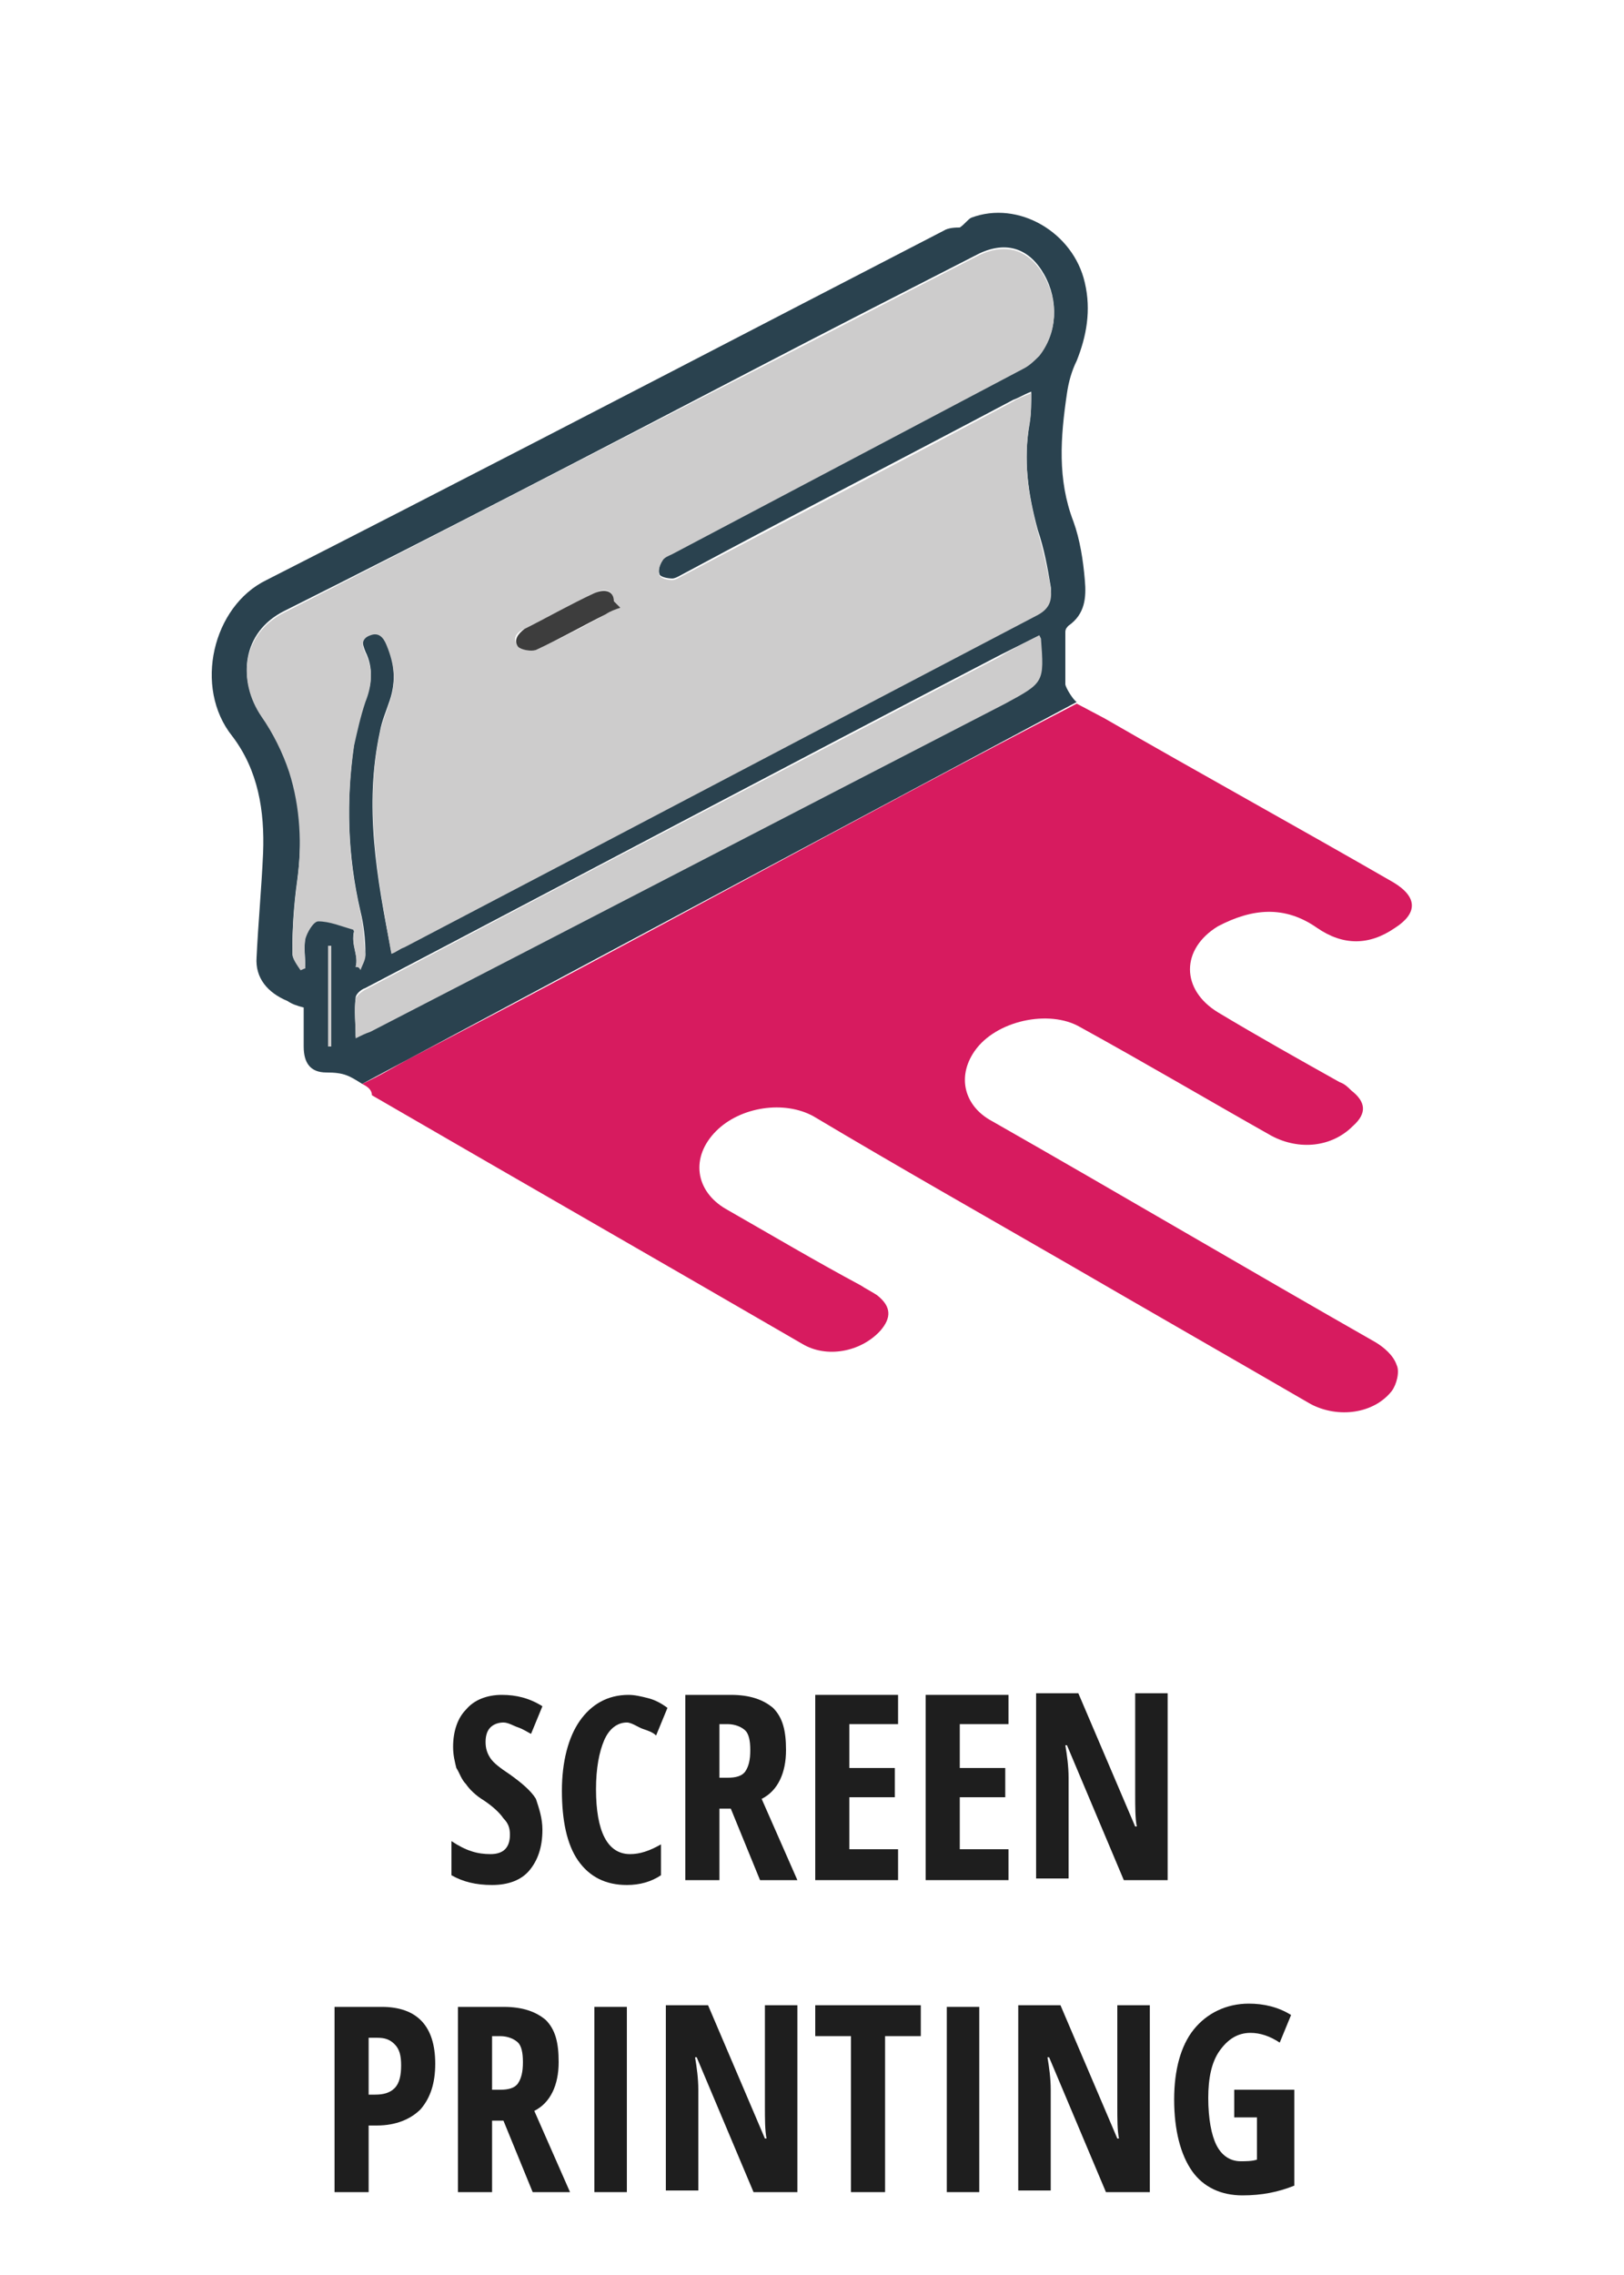
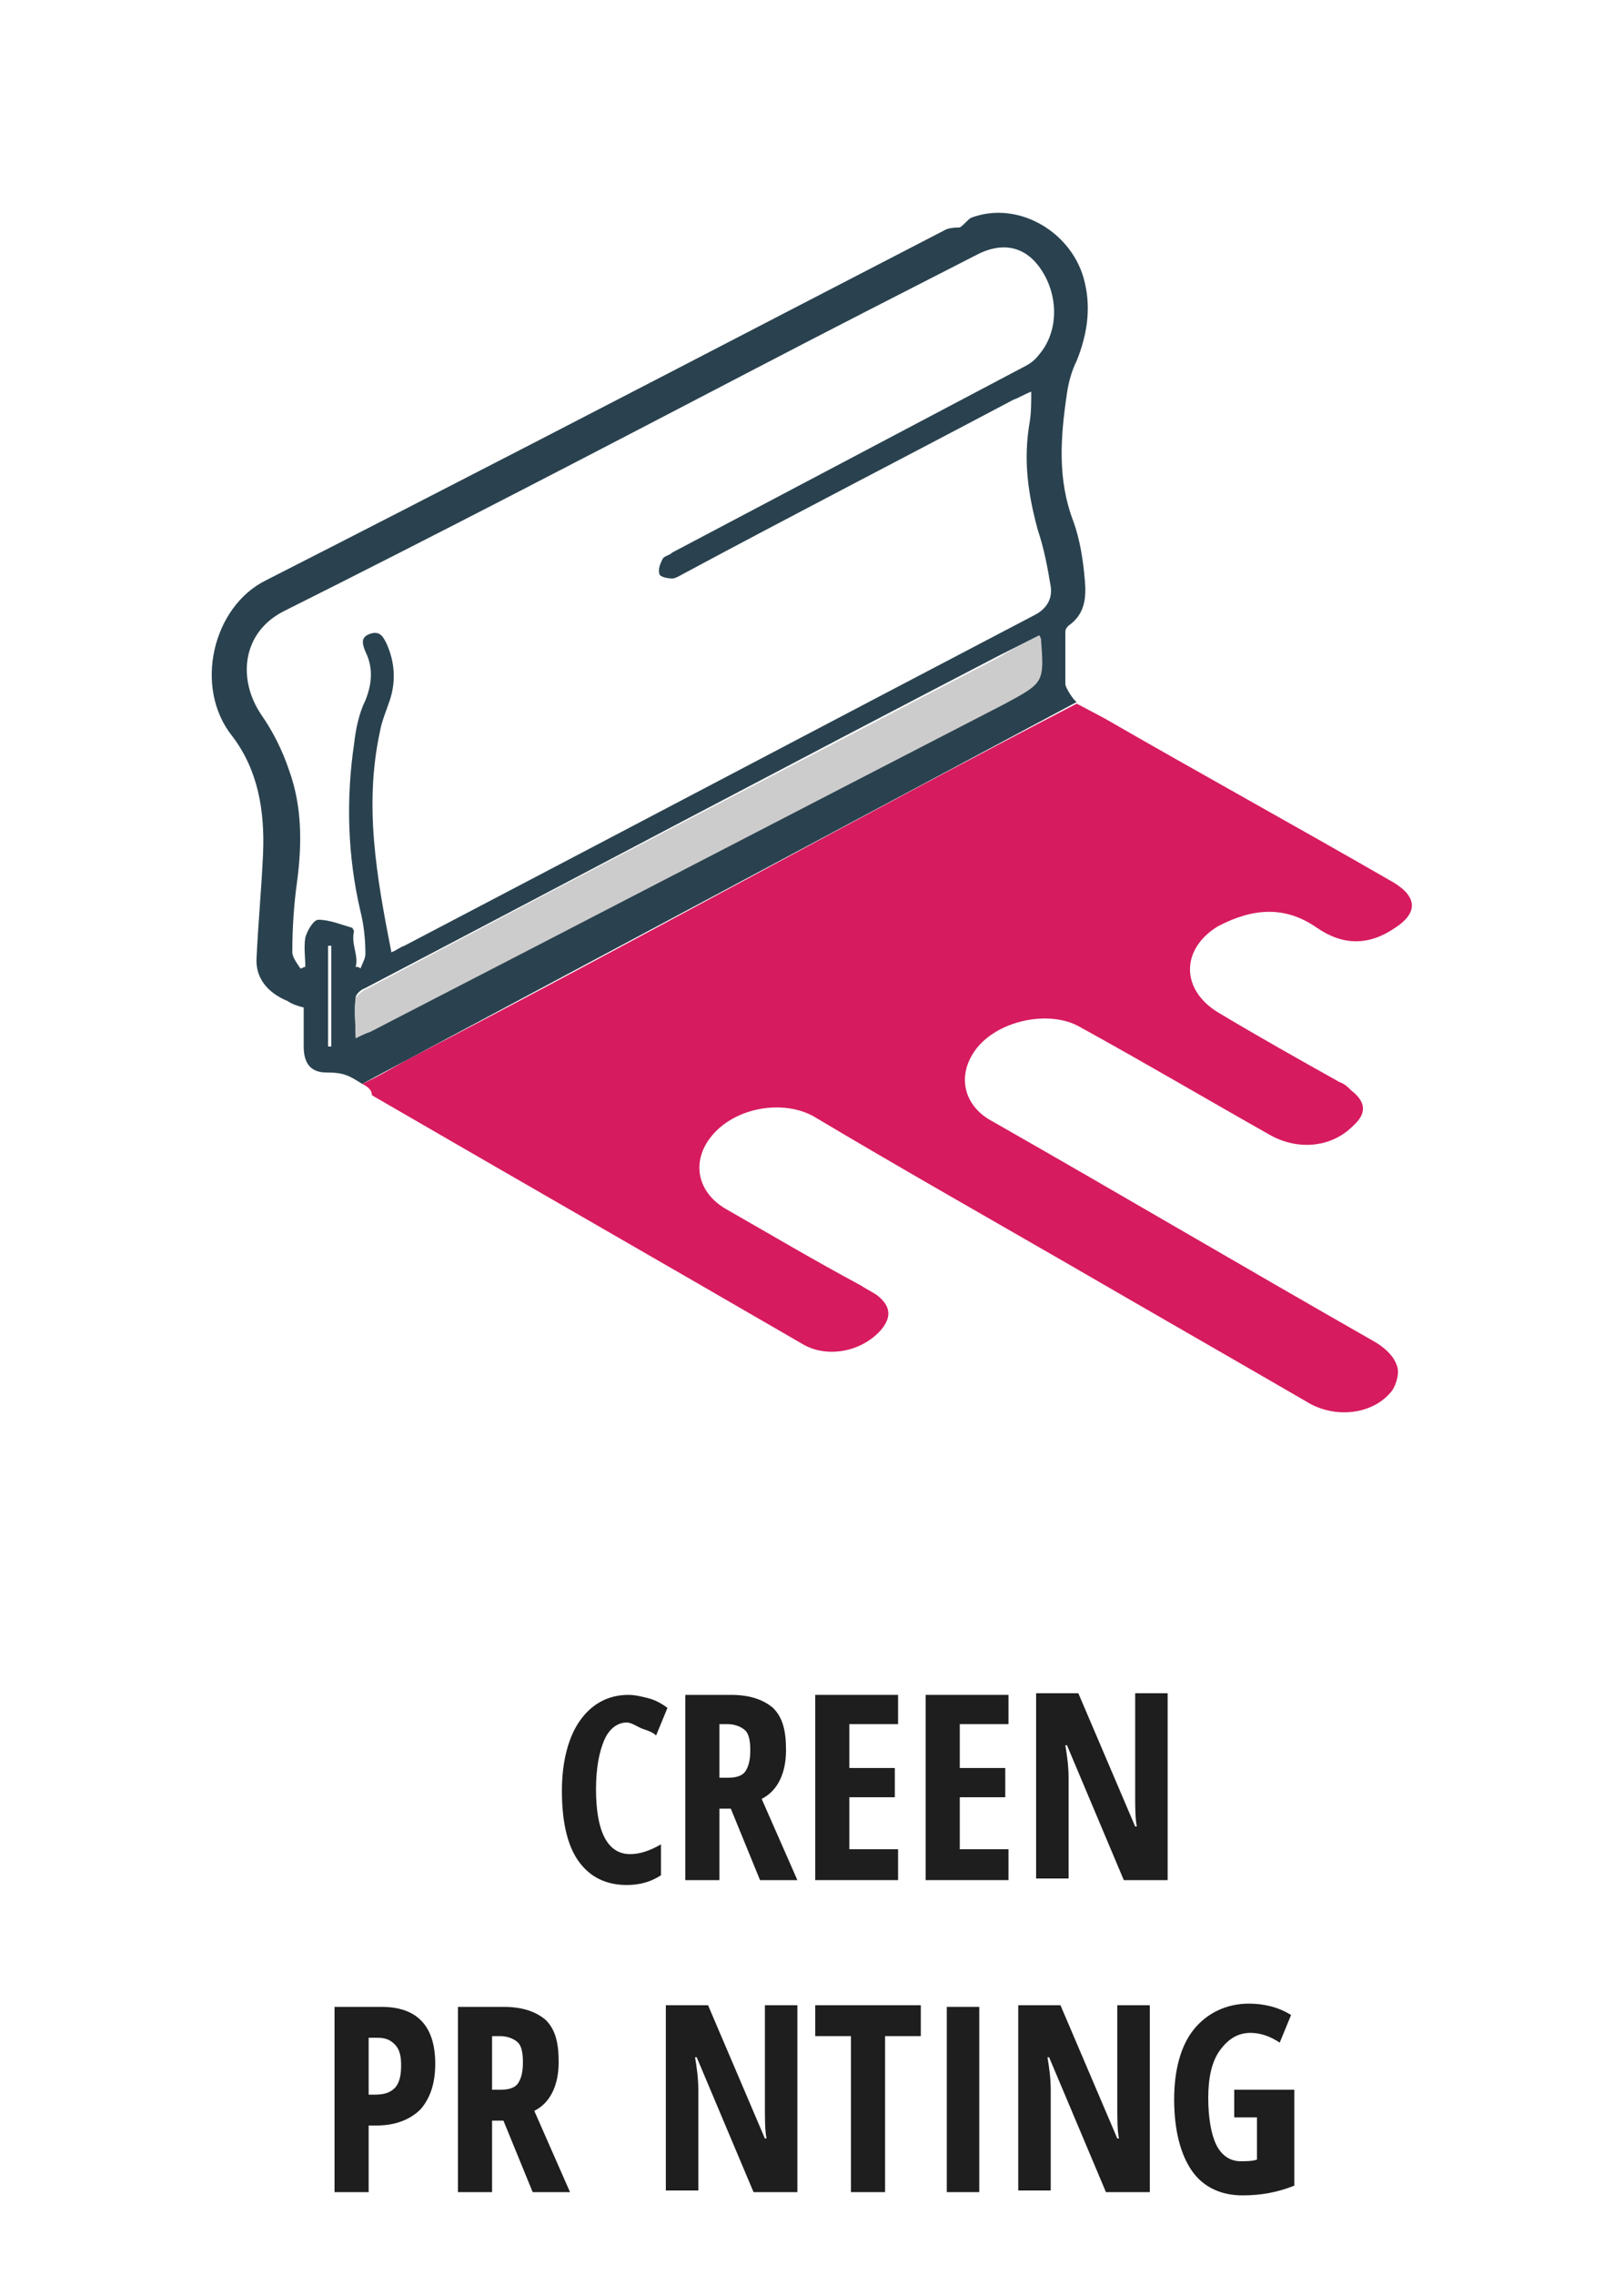
<svg xmlns="http://www.w3.org/2000/svg" version="1.1" id="Layer_1" x="0px" y="0px" viewBox="0 0 100 140" style="enable-background:new 0 0 100 140;" xml:space="preserve">
  <style type="text/css">
	.st0{fill:#D71B5F;}
	.st1{fill:#2A424F;}
	.st2{fill:#CDCCCC;}
	.st3{fill:#3D3D3D;}
	.st4{enable-background:new    ;}
	.st5{fill:#1E1E1E;}
</style>
  <g>
    <path class="st0" d="M22.3,66.7c1.1-0.5,1.9-1,2.8-1.5c13.7-7.1,27.5-14.8,41.2-21.9l1.7,0.9c5.9,3.4,11.9,6.7,17.8,10.1   c1.5,0.9,1.5,1.9,0.1,2.8c-1.6,1.1-3.2,1.1-4.8,0c-2-1.4-4-1.2-6.1-0.1c-2.3,1.4-2.3,3.9,0,5.3c2.5,1.5,5,2.9,7.5,4.3   c0.3,0.1,0.5,0.3,0.7,0.5c0.9,0.7,1,1.4,0.1,2.2c-1.3,1.3-3.3,1.5-5,0.6c-3.9-2.2-7.8-4.5-11.8-6.7c-1.9-1.1-5.2-0.4-6.5,1.5   c-1.1,1.6-0.6,3.4,1.1,4.3c7.9,4.5,15.7,9.1,23.6,13.6c0.5,0.3,1.1,0.8,1.3,1.4c0.2,0.4,0,1.2-0.3,1.6c-1.1,1.4-3.3,1.7-5,0.8   c-5-2.9-9.9-5.7-14.9-8.6c-5.2-3-10.5-6-15.7-9.1c-1.8-1-4.5-0.6-6,0.9c-1.6,1.6-1.3,3.7,0.6,4.8c2.8,1.6,5.5,3.2,8.3,4.7   c0.3,0.2,0.7,0.4,1,0.6c0.9,0.7,0.9,1.4,0.2,2.2c-1.2,1.3-3.3,1.7-4.8,0.8c-8.8-5.1-17.7-10.2-26.5-15.3   C22.9,67.1,22.7,66.9,22.3,66.7z" />
    <path class="st1" d="M22.3,66.7c-0.8-0.5-1.1-0.7-2.2-0.7c-1,0-1.4-0.6-1.4-1.6c0-0.8,0-1.6,0-2.4c-0.4-0.1-0.7-0.2-1-0.4   c-1.2-0.5-2-1.4-1.9-2.7c0.1-2.1,0.3-4.2,0.4-6.4c0.1-2.6-0.3-5.1-1.9-7.2c-2.4-3-1.2-8,2.1-9.6c11-5.6,22-11.3,33-17   c2.9-1.5,5.8-3,8.7-4.5c0.3-0.2,0.8-0.2,1-0.2c0.3-0.2,0.5-0.5,0.7-0.6c2.9-1.1,6.3,0.9,7,4c0.4,1.7,0.1,3.3-0.5,4.8   c-0.3,0.6-0.5,1.3-0.6,2c-0.4,2.7-0.6,5.3,0.4,7.9c0.4,1.1,0.6,2.4,0.7,3.6c0.1,1.1,0,2.1-1,2.8c-0.1,0.1-0.2,0.2-0.2,0.4   c0,1.1,0,2.1,0,3.2c0,0.2,0.5,1,0.7,1.1 M21.9,59.5c0.1,0,0.2,0,0.3,0.1c0.1-0.3,0.3-0.6,0.3-0.9c0-0.9-0.1-1.8-0.3-2.6   c-0.8-3.4-0.9-6.9-0.4-10.3c0.1-0.9,0.3-1.9,0.7-2.7c0.4-1,0.5-2,0-3c-0.2-0.5-0.3-0.9,0.3-1.1c0.6-0.2,0.8,0.2,1,0.6   c0.5,1.1,0.6,2.3,0.2,3.5c-0.2,0.6-0.5,1.3-0.6,1.9c-1,4.6-0.2,9,0.7,13.6c0.3-0.1,0.5-0.3,0.8-0.4c13-6.8,25.9-13.6,38.9-20.4   c0.7-0.4,1-1,0.9-1.7c-0.2-1.2-0.4-2.3-0.8-3.5c-0.6-2.2-0.9-4.3-0.5-6.6c0.1-0.6,0.1-1.2,0.1-1.9c-0.5,0.2-0.8,0.4-1.1,0.5   c-6.8,3.6-13.6,7.1-20.3,10.7c-0.2,0.1-0.5,0.3-0.7,0.3c-0.3,0-0.8-0.1-0.8-0.3c-0.1-0.3,0.1-0.7,0.2-0.9c0.1-0.2,0.4-0.2,0.6-0.4   c7.2-3.8,14.4-7.6,21.6-11.4c0.4-0.2,0.7-0.4,1-0.8c1.1-1.3,1.2-3.3,0.3-4.9s-2.3-2.1-4-1.3c-4.7,2.4-9.4,4.8-14,7.2   c-9.6,5-19.2,10-28.8,14.8c-2.6,1.3-2.9,4.2-1.4,6.4c0.7,1,1.3,2.2,1.7,3.4c0.8,2.2,0.8,4.5,0.5,6.8c-0.2,1.4-0.3,2.9-0.3,4.4   c0,0.3,0.3,0.7,0.5,1c0.1,0,0.2-0.1,0.3-0.1c0-0.6-0.1-1.2,0-1.8c0.1-0.4,0.5-1.1,0.8-1.1c0.7,0,1.4,0.3,2.1,0.5l0.1,0.2   C21.6,58.1,22.1,58.8,21.9,59.5z M64,39.1c-0.8,0.4-1.6,0.8-2.4,1.2C48.5,47.1,35.5,54,22.5,60.8c-0.3,0.1-0.6,0.4-0.6,0.6   c-0.1,0.8,0,1.5,0,2.4c0.4-0.2,0.7-0.3,0.9-0.4c13-6.7,26.1-13.5,39.1-20.2C64.3,42,64.3,41.9,64,39.1C64.1,39.3,64.1,39.3,64,39.1   z M20.4,58.2c-0.1,0-0.1,0-0.2,0c0,2.1,0,4.1,0,6.2c0.1,0,0.1,0,0.2,0C20.4,62.4,20.4,60.3,20.4,58.2z" />
-     <path class="st2" d="M21.9,59.5c0.2-0.7-0.3-1.3-0.1-2.1c0-0.1,0-0.2-0.1-0.2c-0.7-0.2-1.4-0.5-2.1-0.5c-0.3,0-0.7,0.7-0.8,1.1   c-0.1,0.6,0,1.2,0,1.8c-0.1,0-0.2,0.1-0.3,0.1c-0.2-0.3-0.5-0.7-0.5-1c0-1.5,0.1-2.9,0.3-4.4c0.3-2.3,0.2-4.6-0.5-6.8   c-0.4-1.2-1-2.4-1.7-3.4c-1.5-2.2-1.2-5.1,1.4-6.4c9.6-4.9,19.2-9.9,28.8-14.8c4.7-2.4,9.3-4.8,14-7.2c1.7-0.8,3.1-0.3,4,1.3   s0.8,3.5-0.3,4.9c-0.3,0.3-0.6,0.6-1,0.8c-7.2,3.8-14.4,7.6-21.6,11.4c-0.2,0.1-0.5,0.2-0.6,0.4c-0.2,0.3-0.3,0.7-0.2,0.9   s0.5,0.3,0.8,0.3c0.2,0,0.5-0.2,0.7-0.3c6.8-3.6,13.6-7.1,20.3-10.7c0.3-0.2,0.6-0.3,1.1-0.5c0,0.7,0,1.3-0.1,1.9   c-0.4,2.2-0.1,4.4,0.5,6.6c0.3,1.1,0.6,2.3,0.8,3.5c0.1,0.8-0.1,1.3-0.9,1.7c-13,6.8-25.9,13.6-38.9,20.4c-0.3,0.1-0.5,0.3-0.8,0.4   c-0.8-4.5-1.7-9-0.7-13.6c0.1-0.6,0.4-1.3,0.6-1.9c0.4-1.2,0.3-2.3-0.2-3.5c-0.2-0.5-0.5-0.8-1-0.6c-0.6,0.2-0.5,0.7-0.3,1.1   c0.5,1,0.4,2,0,3c-0.3,0.9-0.5,1.8-0.7,2.7c-0.5,3.5-0.4,6.9,0.4,10.3c0.2,0.8,0.2,1.7,0.3,2.6c0,0.3-0.2,0.6-0.3,0.9   C22.1,59.5,22,59.5,21.9,59.5z M38.2,37.4c-0.1-0.1-0.2-0.2-0.4-0.4c0-0.6-0.5-0.9-1.2-0.5c-1.4,0.7-2.9,1.5-4.3,2.2   c-0.5,0.2-0.8,0.6-0.4,1.1c0.2,0.2,0.8,0.3,1.1,0.2c1.5-0.7,2.9-1.4,4.3-2.2C37.6,37.6,37.9,37.5,38.2,37.4z" />
    <path class="st2" d="M64,39.1c0.1,0.2,0.1,0.2,0.1,0.2c0.2,2.7,0.2,2.7-2.2,4c-13,6.7-26.1,13.5-39.1,20.2   c-0.3,0.1-0.5,0.2-0.9,0.4c0-0.9-0.1-1.7,0-2.4c0-0.2,0.4-0.5,0.6-0.6c13-6.9,26.1-13.7,39.1-20.5C62.4,39.9,63.2,39.5,64,39.1z" />
-     <path class="st2" d="M20.4,58.2c0,2.1,0,4.1,0,6.2c-0.1,0-0.1,0-0.2,0c0-2.1,0-4.1,0-6.2C20.2,58.2,20.3,58.2,20.4,58.2z" />
-     <path class="st3" d="M38.2,37.4c-0.3,0.1-0.6,0.2-0.9,0.4c-1.4,0.7-2.8,1.5-4.3,2.2c-0.3,0.1-0.9,0-1.1-0.2c-0.3-0.4,0-0.8,0.4-1.1   c1.4-0.7,2.8-1.5,4.3-2.2c0.7-0.3,1.2-0.1,1.2,0.5C37.9,37.1,38.1,37.3,38.2,37.4z" />
  </g>
  <g class="st4">
-     <path class="st5" d="M33.4,112.6c0,1.1-0.3,1.9-0.8,2.5s-1.3,0.9-2.3,0.9c-1,0-1.8-0.2-2.5-0.6v-2.1c0.9,0.6,1.6,0.8,2.4,0.8   c0.4,0,0.7-0.1,0.9-0.3c0.2-0.2,0.3-0.5,0.3-0.9c0-0.4-0.1-0.7-0.4-1c-0.2-0.3-0.6-0.7-1.2-1.1c-0.5-0.3-0.9-0.7-1.1-1   c-0.3-0.3-0.4-0.7-0.6-1c-0.1-0.4-0.2-0.8-0.2-1.3c0-1,0.3-1.8,0.8-2.3c0.5-0.6,1.3-0.9,2.2-0.9c0.9,0,1.7,0.2,2.5,0.7l-0.7,1.7   c-0.2-0.1-0.5-0.3-0.8-0.4S31.3,106,31,106c-0.3,0-0.6,0.1-0.8,0.3c-0.2,0.2-0.3,0.5-0.3,0.9c0,0.4,0.1,0.7,0.3,1   c0.2,0.3,0.6,0.6,1.2,1c0.7,0.5,1.3,1,1.6,1.5C33.2,111.3,33.4,111.9,33.4,112.6z" />
    <path class="st5" d="M38.6,106c-0.6,0-1.1,0.4-1.4,1.1s-0.5,1.7-0.5,3c0,2.6,0.7,4,2.1,4c0.6,0,1.2-0.2,1.9-0.6v1.9   c-0.6,0.4-1.3,0.6-2.1,0.6c-1.3,0-2.3-0.5-3-1.5c-0.7-1-1-2.5-1-4.3s0.4-3.3,1.1-4.3s1.7-1.6,3-1.6c0.4,0,0.8,0.1,1.2,0.2   s0.8,0.3,1.2,0.6l-0.7,1.7c-0.2-0.2-0.5-0.3-0.8-0.4S38.9,106,38.6,106z" />
    <path class="st5" d="M44.3,111.3v4.4h-2.1v-11.4H45c1.2,0,2,0.3,2.6,0.8c0.6,0.6,0.8,1.4,0.8,2.6c0,1.4-0.5,2.5-1.5,3l2.2,5h-2.3   l-1.8-4.4H44.3z M44.3,109.4h0.5c0.5,0,0.9-0.1,1.1-0.4s0.3-0.7,0.3-1.3c0-0.6-0.1-1-0.3-1.2c-0.2-0.2-0.6-0.4-1.1-0.4h-0.5V109.4z   " />
    <path class="st5" d="M55.3,115.7h-5.1v-11.4h5.1v1.8h-3v2.7h2.8v1.8h-2.8v3.2h3V115.7z" />
    <path class="st5" d="M62.2,115.7H57v-11.4h5.1v1.8h-3v2.7h2.8v1.8h-2.8v3.2h3V115.7z" />
    <path class="st5" d="M71.8,115.7h-2.6l-3.5-8.3h-0.1c0.1,0.6,0.2,1.3,0.2,2v6.2h-2v-11.4h2.6l3.5,8.2H70c-0.1-0.5-0.1-1.2-0.1-2   v-6.2h2V115.7z" />
  </g>
  <g class="st4">
    <path class="st5" d="M26.8,127c0,1.2-0.3,2.1-0.9,2.8c-0.6,0.6-1.5,1-2.7,1h-0.5v4.1h-2.1v-11.4h2.9   C25.7,123.5,26.8,124.7,26.8,127z M22.7,128.9h0.4c0.5,0,0.9-0.1,1.2-0.4c0.3-0.3,0.4-0.8,0.4-1.4c0-0.6-0.1-1-0.4-1.3   s-0.6-0.4-1.1-0.4h-0.5V128.9z" />
    <path class="st5" d="M30.3,130.5v4.4h-2.1v-11.4H31c1.2,0,2,0.3,2.6,0.8c0.6,0.6,0.8,1.4,0.8,2.6c0,1.4-0.5,2.5-1.5,3l2.2,5h-2.3   l-1.8-4.4H30.3z M30.3,128.6h0.5c0.5,0,0.9-0.1,1.1-0.4s0.3-0.7,0.3-1.3c0-0.6-0.1-1-0.3-1.2c-0.2-0.2-0.6-0.4-1.1-0.4h-0.5V128.6z   " />
-     <path class="st5" d="M36.6,134.9v-11.4h2v11.4H36.6z" />
    <path class="st5" d="M49,134.9h-2.6l-3.5-8.3h-0.1c0.1,0.6,0.2,1.3,0.2,2v6.2h-2v-11.4h2.6l3.5,8.2h0.1c-0.1-0.5-0.1-1.2-0.1-2   v-6.2h2V134.9z" />
    <path class="st5" d="M54.5,134.9h-2.1v-9.6h-2.2v-1.9h6.5v1.9h-2.2V134.9z" />
    <path class="st5" d="M58.3,134.9v-11.4h2v11.4H58.3z" />
    <path class="st5" d="M70.7,134.9h-2.6l-3.5-8.3h-0.1c0.1,0.6,0.2,1.3,0.2,2v6.2h-2v-11.4h2.6l3.5,8.2h0.1c-0.1-0.5-0.1-1.2-0.1-2   v-6.2h2V134.9z" />
    <path class="st5" d="M76.2,128.6h3.5v5.9c-1,0.4-2,0.6-3.2,0.6c-1.3,0-2.4-0.5-3.1-1.5s-1.1-2.5-1.1-4.4c0-1.8,0.4-3.3,1.2-4.3   s2-1.6,3.4-1.6c0.9,0,1.8,0.2,2.6,0.7l-0.7,1.7c-0.6-0.4-1.2-0.6-1.8-0.6c-0.8,0-1.4,0.4-1.9,1.1s-0.7,1.7-0.7,2.9   c0,1.3,0.2,2.3,0.5,2.9s0.8,1,1.5,1c0.3,0,0.7,0,1-0.1v-2.6h-1.4V128.6z" />
  </g>
</svg>